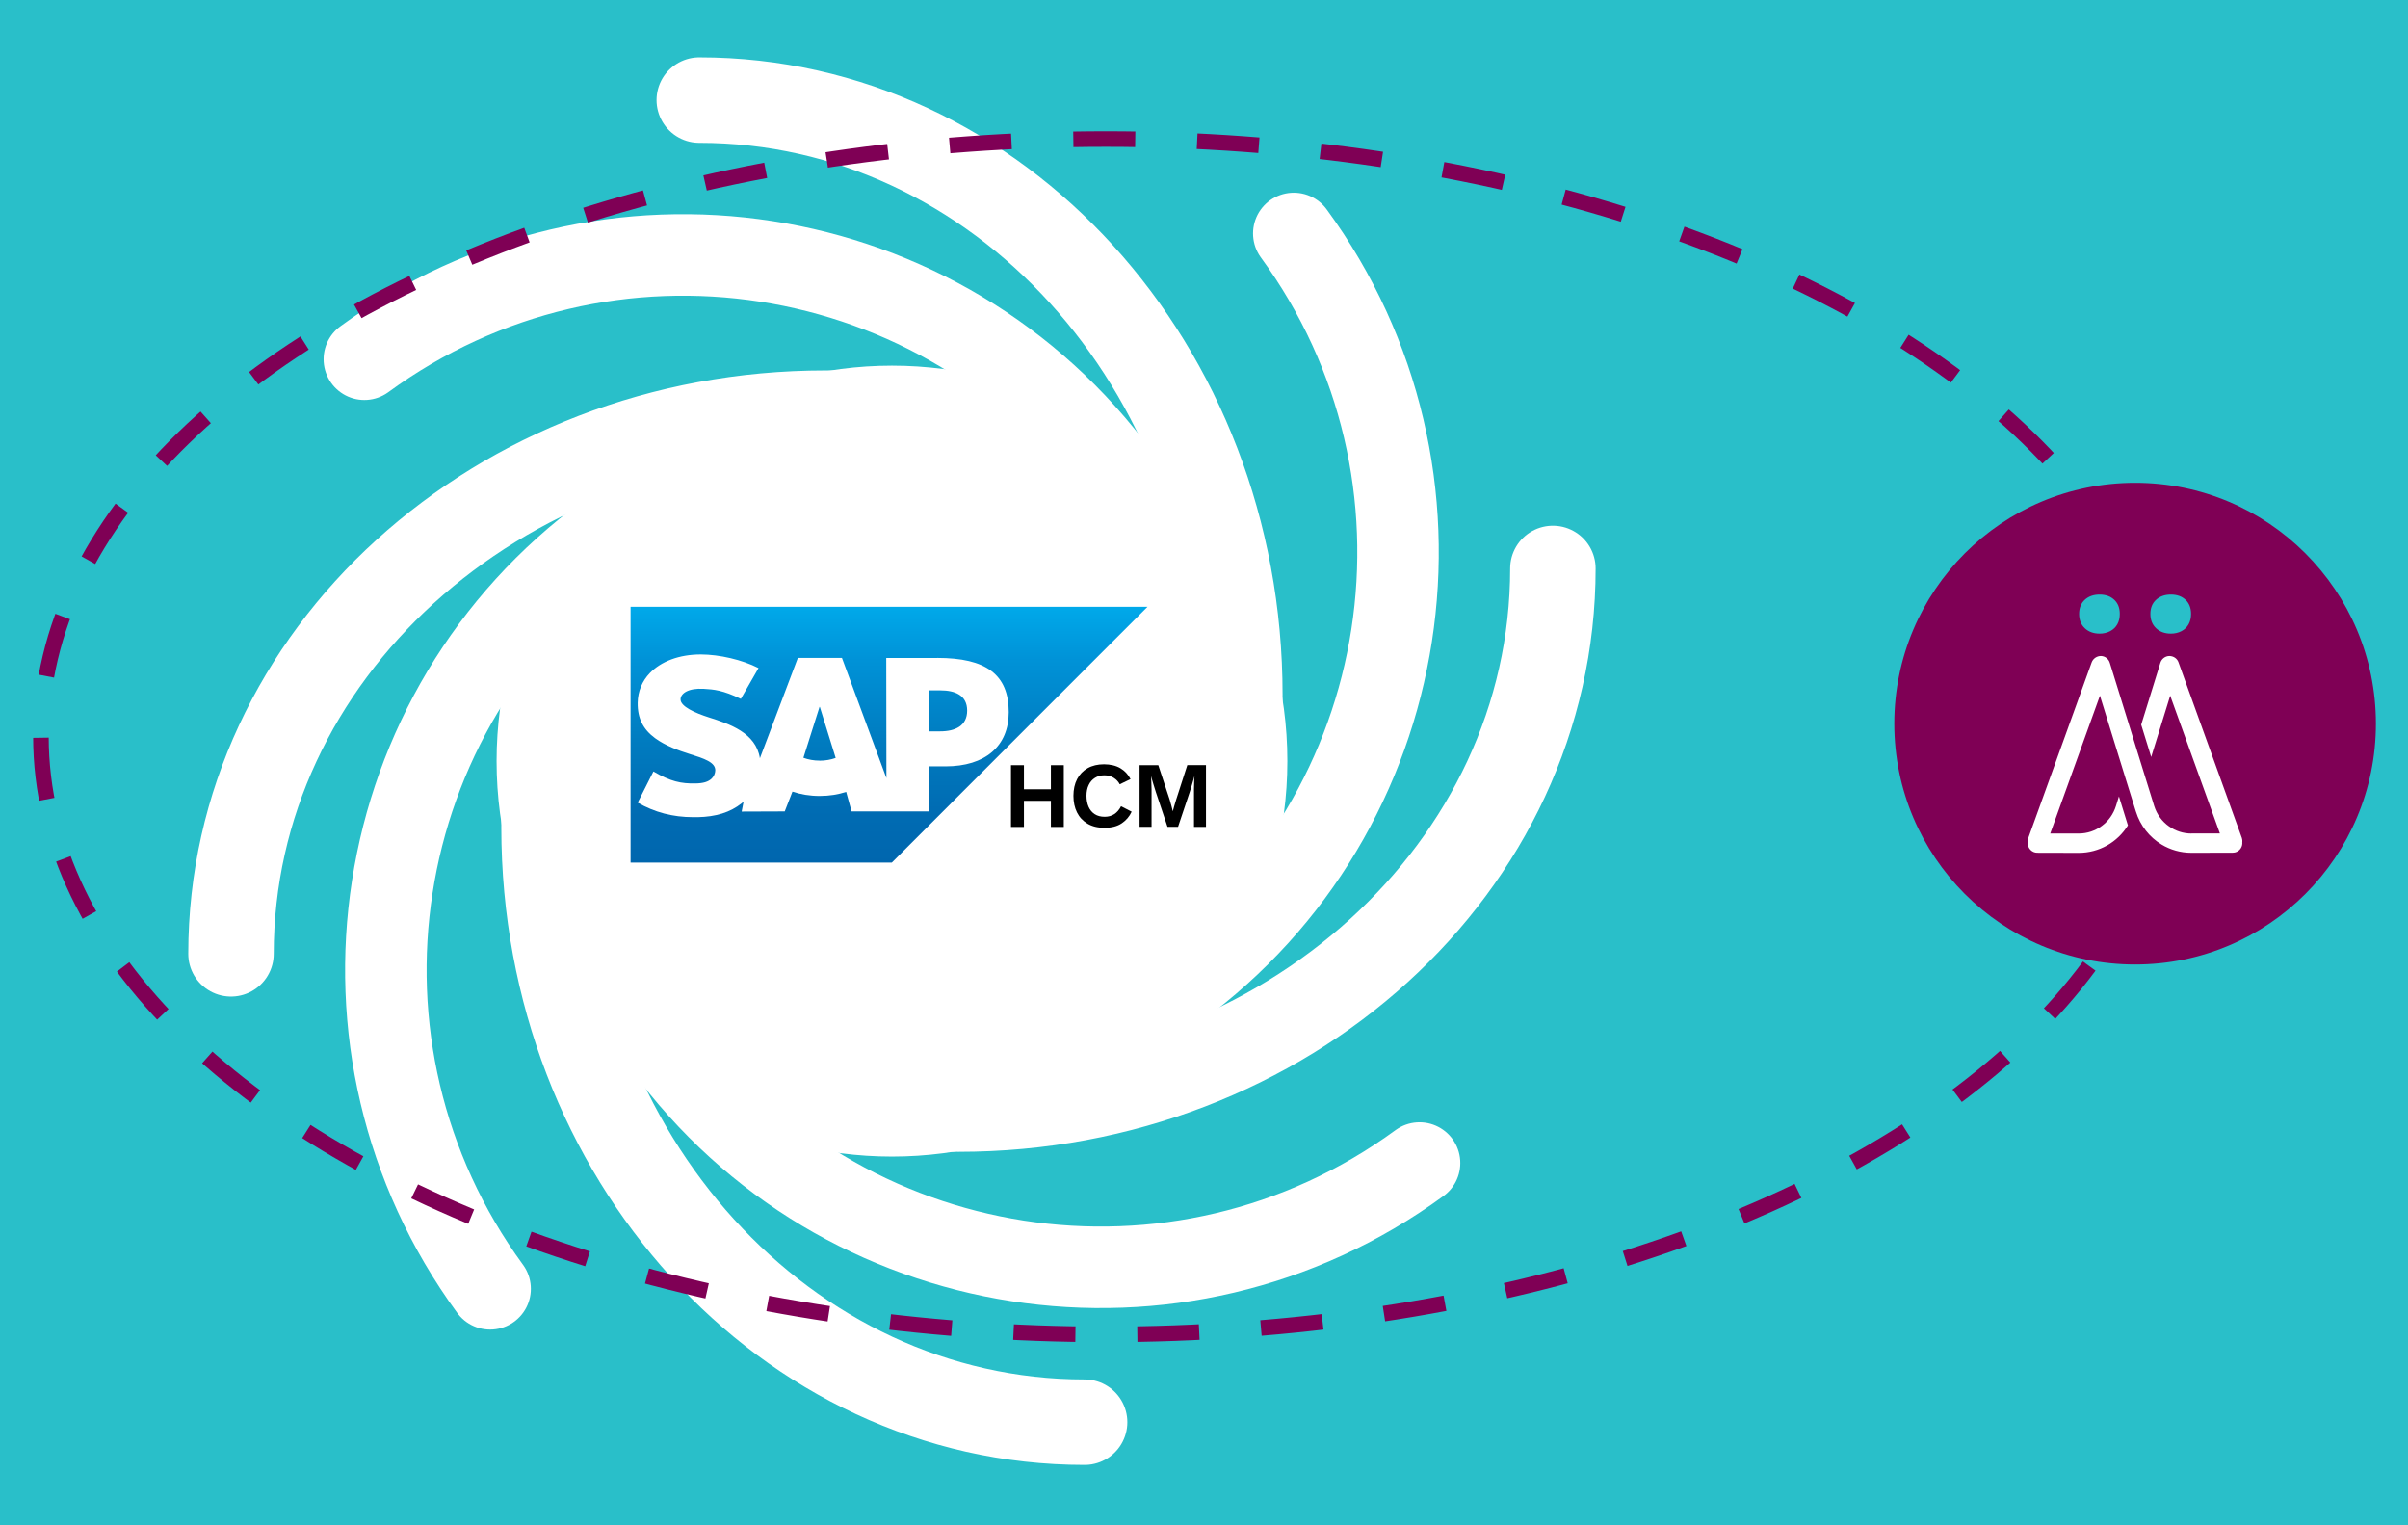
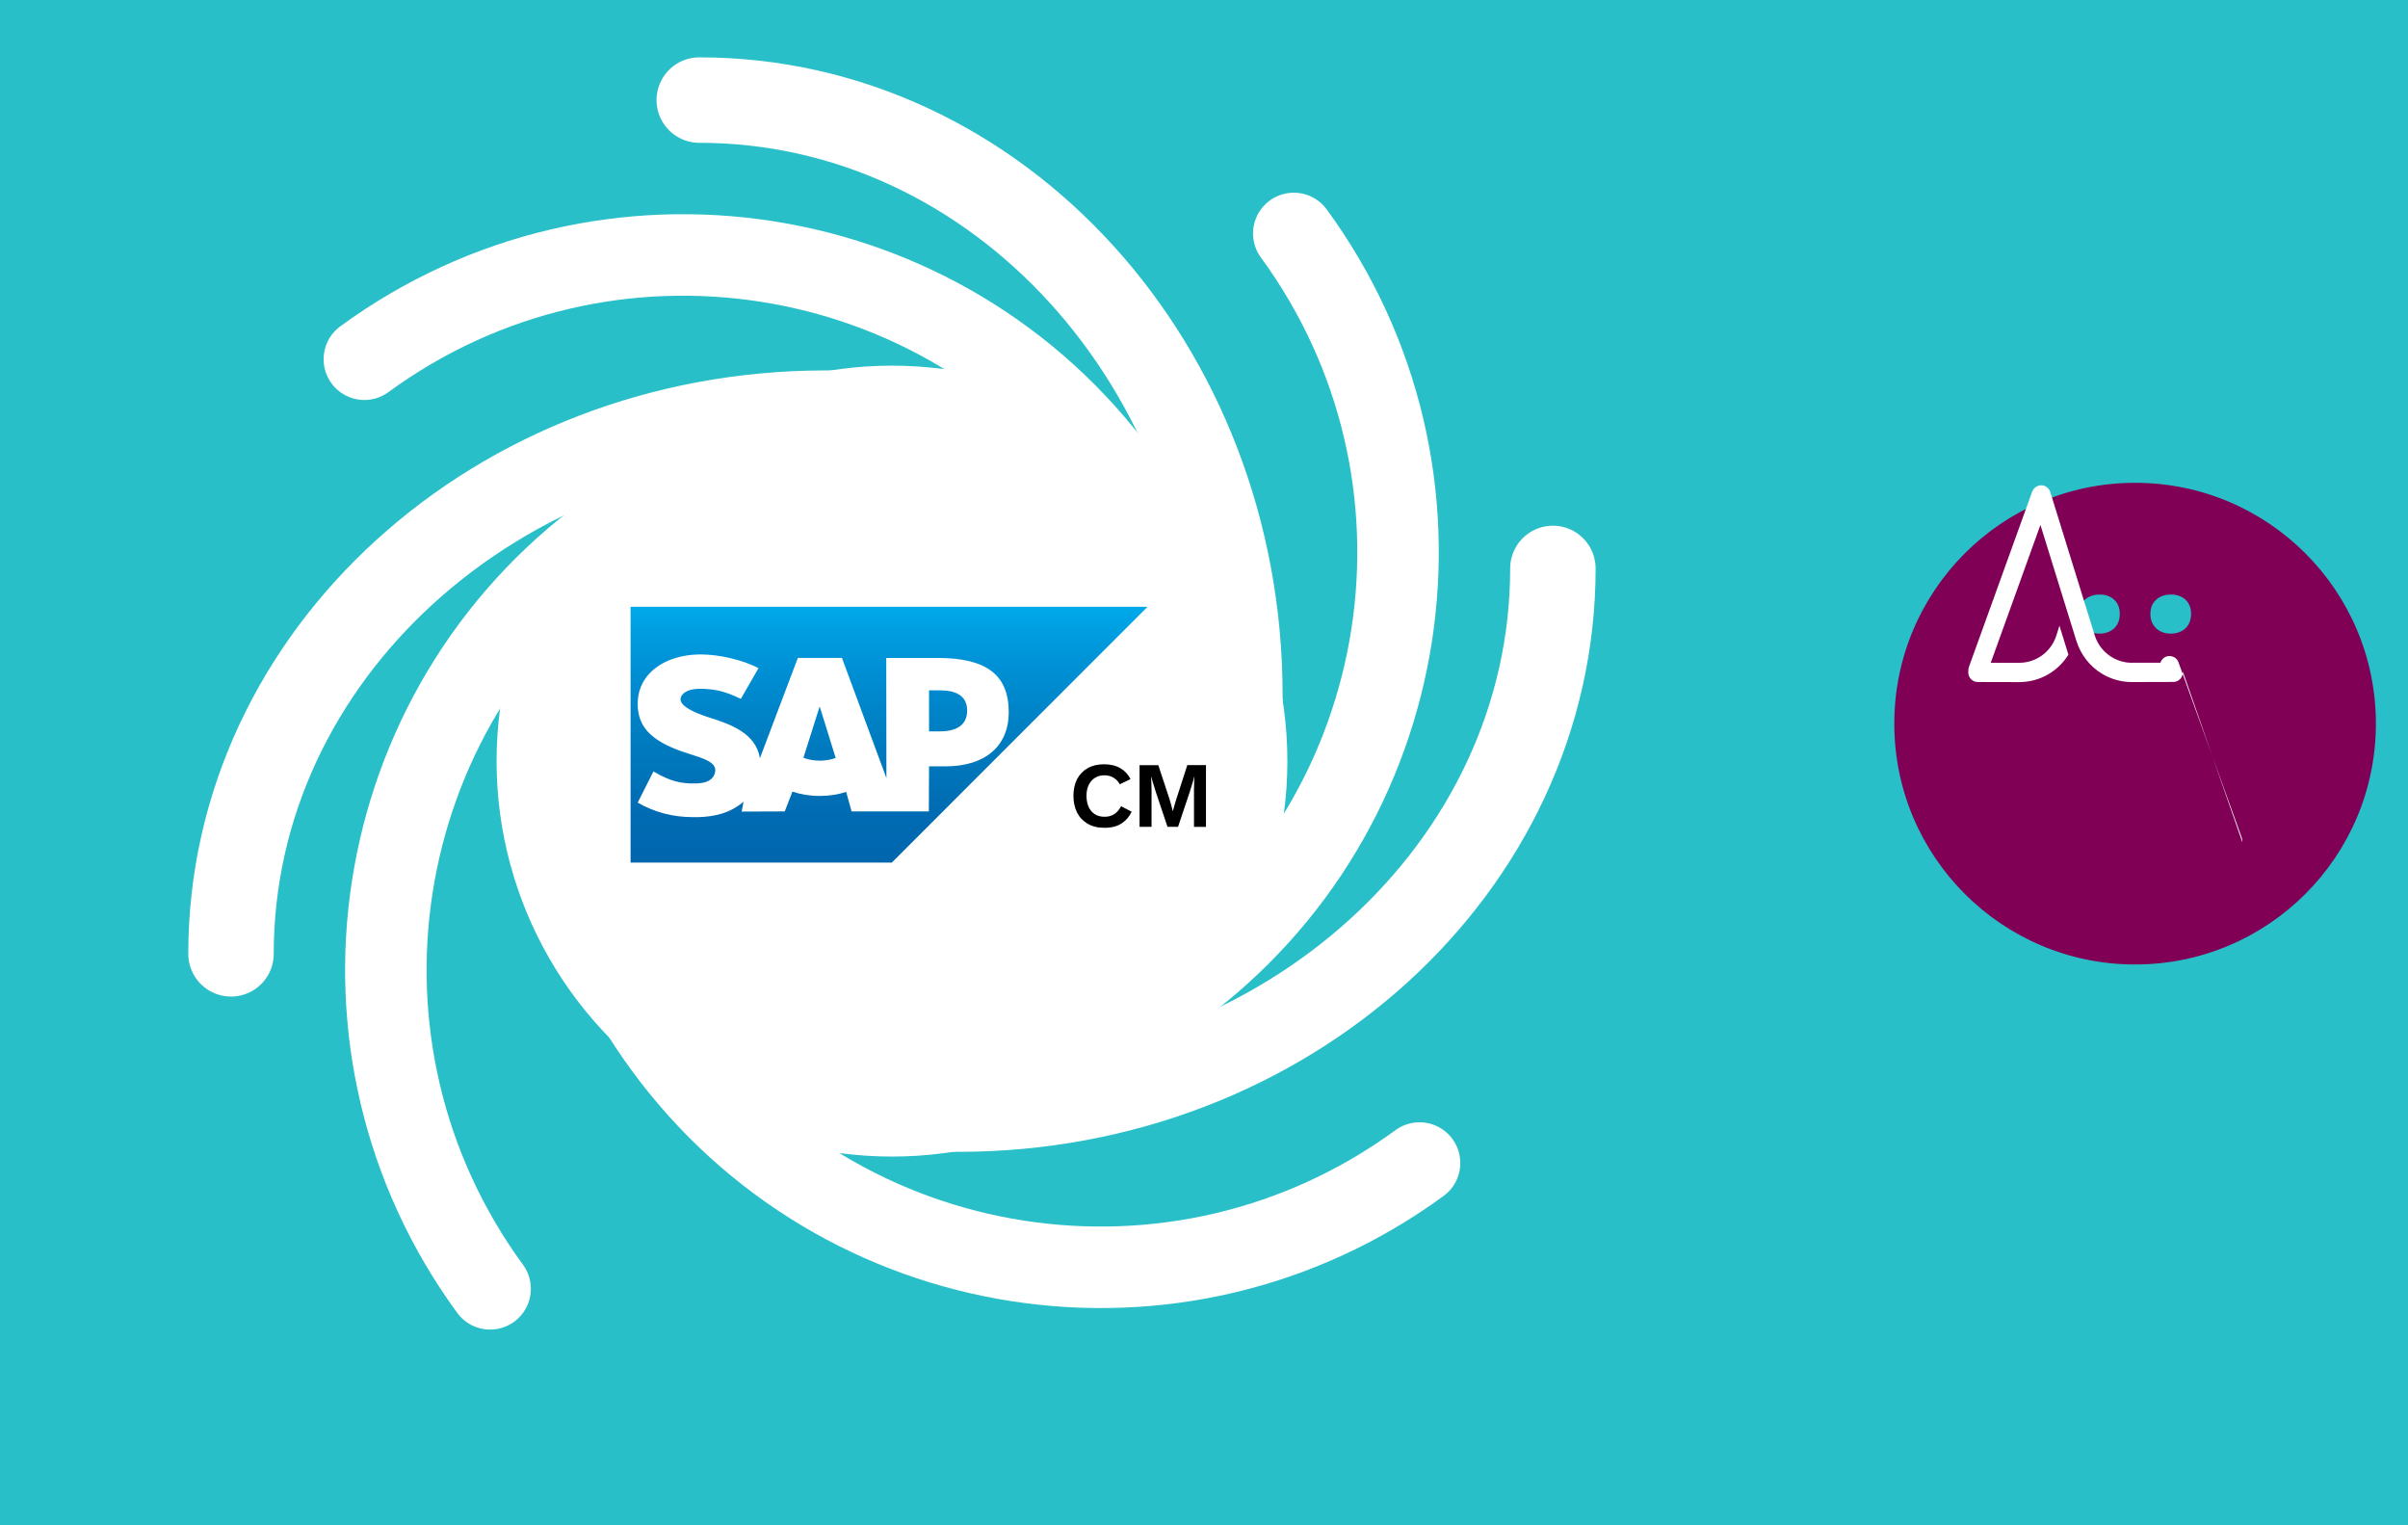
<svg xmlns="http://www.w3.org/2000/svg" id="uuid-1c04343e-e944-4bda-a1c0-10d0c05294a7" data-name="Layer 2" viewBox="0 0 450 285">
  <defs>
    <style>
      .uuid-00a00b70-30f8-4025-b5cf-9fd04734360a, .uuid-24de448b-59fb-49c4-b62d-aafc910bc2b0, .uuid-684bc1f4-b9e3-4a41-b447-e663ba5b591c, .uuid-8c3ecb85-d63a-4710-93b0-0873e35c8ada {
        fill: none;
      }

      .uuid-5b408e9c-1f51-4cfc-b3af-be7602ec7abf, .uuid-24de448b-59fb-49c4-b62d-aafc910bc2b0, .uuid-684bc1f4-b9e3-4a41-b447-e663ba5b591c, .uuid-154f97a3-2a5d-43f9-8f3e-2b0f1c131ee2 {
        fill-rule: evenodd;
      }

      .uuid-5b408e9c-1f51-4cfc-b3af-be7602ec7abf, .uuid-a5c74d9c-e475-4efa-b0b5-98077fbb8f31 {
        fill: #fff;
      }

      .uuid-24de448b-59fb-49c4-b62d-aafc910bc2b0 {
        stroke-width: 15.23px;
      }

      .uuid-24de448b-59fb-49c4-b62d-aafc910bc2b0, .uuid-684bc1f4-b9e3-4a41-b447-e663ba5b591c {
        stroke: #fff;
        stroke-linecap: round;
      }

      .uuid-24de448b-59fb-49c4-b62d-aafc910bc2b0, .uuid-684bc1f4-b9e3-4a41-b447-e663ba5b591c, .uuid-8c3ecb85-d63a-4710-93b0-0873e35c8ada {
        stroke-miterlimit: 10;
      }

      .uuid-684bc1f4-b9e3-4a41-b447-e663ba5b591c {
        stroke-width: 15.97px;
      }

      .uuid-154f97a3-2a5d-43f9-8f3e-2b0f1c131ee2 {
        fill: url(#uuid-da56285e-60cd-4051-8997-33925ea949ba);
      }

      .uuid-8c3ecb85-d63a-4710-93b0-0873e35c8ada {
        stroke: #7f0055;
        stroke-dasharray: 11.57 11.57;
        stroke-width: 2.91px;
      }

      .uuid-32775d33-0844-4799-aa10-58cdea46cf6c {
        fill: #29bfc9;
      }

      .uuid-d169037a-76d0-4b98-927c-b5766a4f7ac0 {
        fill: #7f0055;
      }
    </style>
    <linearGradient id="uuid-da56285e-60cd-4051-8997-33925ea949ba" x1="166.14" y1="1026.52" x2="166.14" y2="1074.31" gradientTransform="translate(0 -913.14)" gradientUnits="userSpaceOnUse">
      <stop offset="0" stop-color="#00a9ea" />
      <stop offset=".21" stop-color="#0092d7" />
      <stop offset=".52" stop-color="#007cc0" />
      <stop offset=".79" stop-color="#006cb3" />
      <stop offset="1" stop-color="#0066ae" />
    </linearGradient>
  </defs>
  <rect class="uuid-32775d33-0844-4799-aa10-58cdea46cf6c" y="0" width="450" height="285" />
  <g>
    <g>
      <circle class="uuid-a5c74d9c-e475-4efa-b0b5-98077fbb8f31" cx="166.69" cy="142.21" r="73.89" />
      <g>
        <path class="uuid-684bc1f4-b9e3-4a41-b447-e663ba5b591c" d="M156.7,205.18c7.23,1.35,14.72,2.05,22.39,2.05,61.36,0,111.11-45.23,111.11-101.02" />
        <path class="uuid-24de448b-59fb-49c4-b62d-aafc910bc2b0" d="M156.9,204.22c21.8.74,44-5.55,62.97-19.43,45.03-32.93,54.84-96.14,21.91-141.17" />
      </g>
      <g>
        <path class="uuid-684bc1f4-b9e3-4a41-b447-e663ba5b591c" d="M176.67,79.25c-7.23-1.35-14.72-2.05-22.39-2.05-61.36,0-111.11,45.23-111.11,101.02" />
        <path class="uuid-24de448b-59fb-49c4-b62d-aafc910bc2b0" d="M176.47,80.21c-21.8-.74-44,5.55-62.97,19.43-45.03,32.93-54.84,96.14-21.91,141.17" />
      </g>
      <g>
-         <path class="uuid-684bc1f4-b9e3-4a41-b447-e663ba5b591c" d="M103.72,132.23c-1.35,7.23-2.05,14.72-2.05,22.39,0,61.36,45.23,111.11,101.02,111.11" />
        <path class="uuid-24de448b-59fb-49c4-b62d-aafc910bc2b0" d="M104.68,132.43c-.74,21.8,5.55,44,19.43,62.97,32.93,45.03,96.14,54.84,141.17,21.91" />
      </g>
      <g>
        <path class="uuid-684bc1f4-b9e3-4a41-b447-e663ba5b591c" d="M229.65,152.2c1.35-7.23,2.05-14.72,2.05-22.39,0-61.36-45.23-111.11-101.02-111.11" />
        <path class="uuid-24de448b-59fb-49c4-b62d-aafc910bc2b0" d="M228.69,152c.74-21.8-5.55-44-19.43-62.97-32.93-45.03-96.14-54.84-141.17-21.91" />
      </g>
    </g>
    <g>
      <g>
        <path class="uuid-154f97a3-2a5d-43f9-8f3e-2b0f1c131ee2" d="M117.84,161.17h48.82l47.78-47.79h-96.6v47.79" />
        <path class="uuid-5b408e9c-1f51-4cfc-b3af-be7602ec7abf" d="M175.16,122.94h-9.54l.03,22.44-8.31-22.45h-8.24l-7.09,18.75c-.75-4.77-5.68-6.42-9.57-7.65-2.56-.82-5.28-2.03-5.26-3.37.02-1.1,1.45-2.12,4.31-1.96,1.91.11,3.6.26,6.96,1.88l3.3-5.75c-3.06-1.56-7.3-2.54-10.77-2.55h-.02c-4.05,0-7.42,1.31-9.51,3.47-1.46,1.51-2.24,3.43-2.28,5.54-.05,2.92,1.02,4.99,3.26,6.64,1.9,1.39,4.33,2.29,6.47,2.96,2.64.82,4.8,1.53,4.77,3.05-.02.55-.23,1.07-.63,1.48-.66.68-1.67.94-3.06.96-2.7.06-4.69-.37-7.87-2.24l-2.94,5.83c3.18,1.81,6.55,2.71,10.38,2.71h.86c3.33-.07,6.04-.87,8.2-2.6.12-.1.23-.2.35-.3l-.36,1.86,8.05-.03,1.44-3.7c1.52.52,3.25.81,5.08.81s3.47-.27,4.96-.76l1.01,3.65h14.44s.04-8.42.04-8.42h3.07c7.43,0,11.82-3.78,11.82-10.12,0-7.06-4.27-10.14-13.36-10.14h0ZM153.19,142.12c-1.11,0-2.15-.19-3.05-.53l3.01-9.51h.06l2.96,9.54c-.89.32-1.91.51-2.99.51h0ZM175.72,136.65h-2.1v-7.66h2.1c2.79,0,5.02.93,5.02,3.78s-2.23,3.88-5.02,3.88" />
        <path class="uuid-00a00b70-30f8-4025-b5cf-9fd04734360a" d="M117.84,113.38h97.7v47.79h-97.7v-47.79Z" />
      </g>
      <g>
-         <path d="M188.93,142.97h2.42v4.5h5.04v-4.5h2.41v11.54h-2.41v-4.88h-5.04v4.88h-2.42v-11.54Z" />
        <path d="M203.25,153.91c-.87-.51-1.53-1.21-1.98-2.11-.45-.9-.67-1.94-.67-3.11s.23-2.24.69-3.12c.46-.88,1.12-1.57,1.98-2.05s1.88-.72,3.05-.72,2.24.25,3.06.74c.82.49,1.45,1.17,1.89,2.03l-2.01.97c-.26-.49-.63-.89-1.12-1.2-.49-.32-1.08-.48-1.77-.48s-1.24.16-1.75.48c-.51.32-.9.76-1.17,1.34-.28.58-.41,1.25-.41,2.01s.13,1.46.39,2.05c.26.59.64,1.05,1.15,1.38.51.33,1.13.49,1.86.49,1.37,0,2.39-.66,3.06-1.97l1.98,1.02c-.4.88-1.02,1.61-1.85,2.17s-1.89.84-3.2.84-2.3-.25-3.18-.76Z" />
        <path d="M212.95,142.97h3.51l2.13,6.45c.09.28.2.67.33,1.17.13.5.21.84.25,1,.04-.16.13-.49.27-.99.13-.49.25-.88.34-1.14l2.1-6.5h3.49v11.54h-2.24v-7c0-.59.01-1.15.04-1.67.03-.52.05-.8.05-.83,0,0-.06.2-.16.57-.05.18-.17.57-.34,1.16-.17.6-.31,1.04-.41,1.32l-2.16,6.44h-1.97l-2.16-6.44c-.11-.33-.28-.86-.49-1.57-.21-.71-.36-1.21-.44-1.49l.02.24c0,.09.02.39.05.92s.04.97.04,1.34v7h-2.24v-11.54Z" />
      </g>
    </g>
  </g>
-   <ellipse class="uuid-8c3ecb85-d63a-4710-93b0-0873e35c8ada" cx="206.66" cy="137.65" rx="199.01" ry="111.67" />
  <g>
    <circle class="uuid-d169037a-76d0-4b98-927c-b5766a4f7ac0" cx="399" cy="135.21" r="45" />
    <path class="uuid-32775d33-0844-4799-aa10-58cdea46cf6c" d="M405.69,118.39c-1.14,0-2.06-.34-2.77-1.01-.71-.68-1.06-1.57-1.06-2.67s.35-1.99,1.06-2.64c.71-.65,1.63-.98,2.77-.98s2.05.33,2.74.98c.69.65,1.03,1.53,1.03,2.64,0,.74-.15,1.38-.46,1.93-.3.55-.75.98-1.34,1.29-.59.31-1.25.46-1.98.46h0Z" />
    <path class="uuid-32775d33-0844-4799-aa10-58cdea46cf6c" d="M392.37,118.39c-1.13,0-2.06-.34-2.77-1.01s-1.06-1.57-1.06-2.67.35-1.99,1.06-2.64c.71-.65,1.63-.98,2.77-.98s2.05.33,2.74.98c.69.65,1.03,1.53,1.03,2.64,0,.74-.15,1.38-.46,1.93-.3.55-.75.98-1.34,1.29s-1.25.46-1.98.46h0Z" />
-     <path class="uuid-a5c74d9c-e475-4efa-b0b5-98077fbb8f31" d="M419.04,157.36c.03-.26,0-.54-.09-.8l-11.84-32.81c-.26-.73-.94-1.17-1.72-1.18-.76.02-1.43.53-1.66,1.26l-3.59,11.58,1.87,6.03,3.55-11.46,9.29,25.75h-5.31s0,.01-.02.01c-1.54,0-2.97-.49-4.16-1.32-1.3-.91-2.3-2.24-2.8-3.85l-.76-2.46-.93-2.99-1.87-6.03-4.73-15.26c-.23-.74-.9-1.24-1.66-1.26-.73,0-1.45.46-1.72,1.18l-11.84,32.81s0,.03-.01.05c-.08.25-.11.51-.08.76,0,.05-.02.1-.02.16,0,.99.79,1.8,1.78,1.8l7.72.02h.02c3.82,0,7.25-1.98,9.2-5.13l-1.68-5.42-.55,1.77c-.96,3.09-3.76,5.17-6.97,5.17h-5.32l.29-.8,9-24.96,4.69,15.14,1.62,5.21.25.81.16.5c.82,2.65,2.56,4.8,4.79,6.15,1.64.99,3.55,1.55,5.58,1.55h.02l7.72-.02c.99,0,1.78-.81,1.78-1.8,0-.05-.01-.1-.02-.16h.02Z" />
+     <path class="uuid-a5c74d9c-e475-4efa-b0b5-98077fbb8f31" d="M419.04,157.36c.03-.26,0-.54-.09-.8l-11.84-32.81c-.26-.73-.94-1.17-1.72-1.18-.76.02-1.43.53-1.66,1.26h-5.31s0,.01-.02.01c-1.54,0-2.97-.49-4.16-1.32-1.3-.91-2.3-2.24-2.8-3.85l-.76-2.46-.93-2.99-1.87-6.03-4.73-15.26c-.23-.74-.9-1.24-1.66-1.26-.73,0-1.45.46-1.72,1.18l-11.84,32.81s0,.03-.01.05c-.08.25-.11.51-.08.76,0,.05-.02.1-.02.16,0,.99.79,1.8,1.78,1.8l7.72.02h.02c3.82,0,7.25-1.98,9.2-5.13l-1.68-5.42-.55,1.77c-.96,3.09-3.76,5.17-6.97,5.17h-5.32l.29-.8,9-24.96,4.69,15.14,1.62,5.21.25.81.16.5c.82,2.65,2.56,4.8,4.79,6.15,1.64.99,3.55,1.55,5.58,1.55h.02l7.72-.02c.99,0,1.78-.81,1.78-1.8,0-.05-.01-.1-.02-.16h.02Z" />
  </g>
</svg>